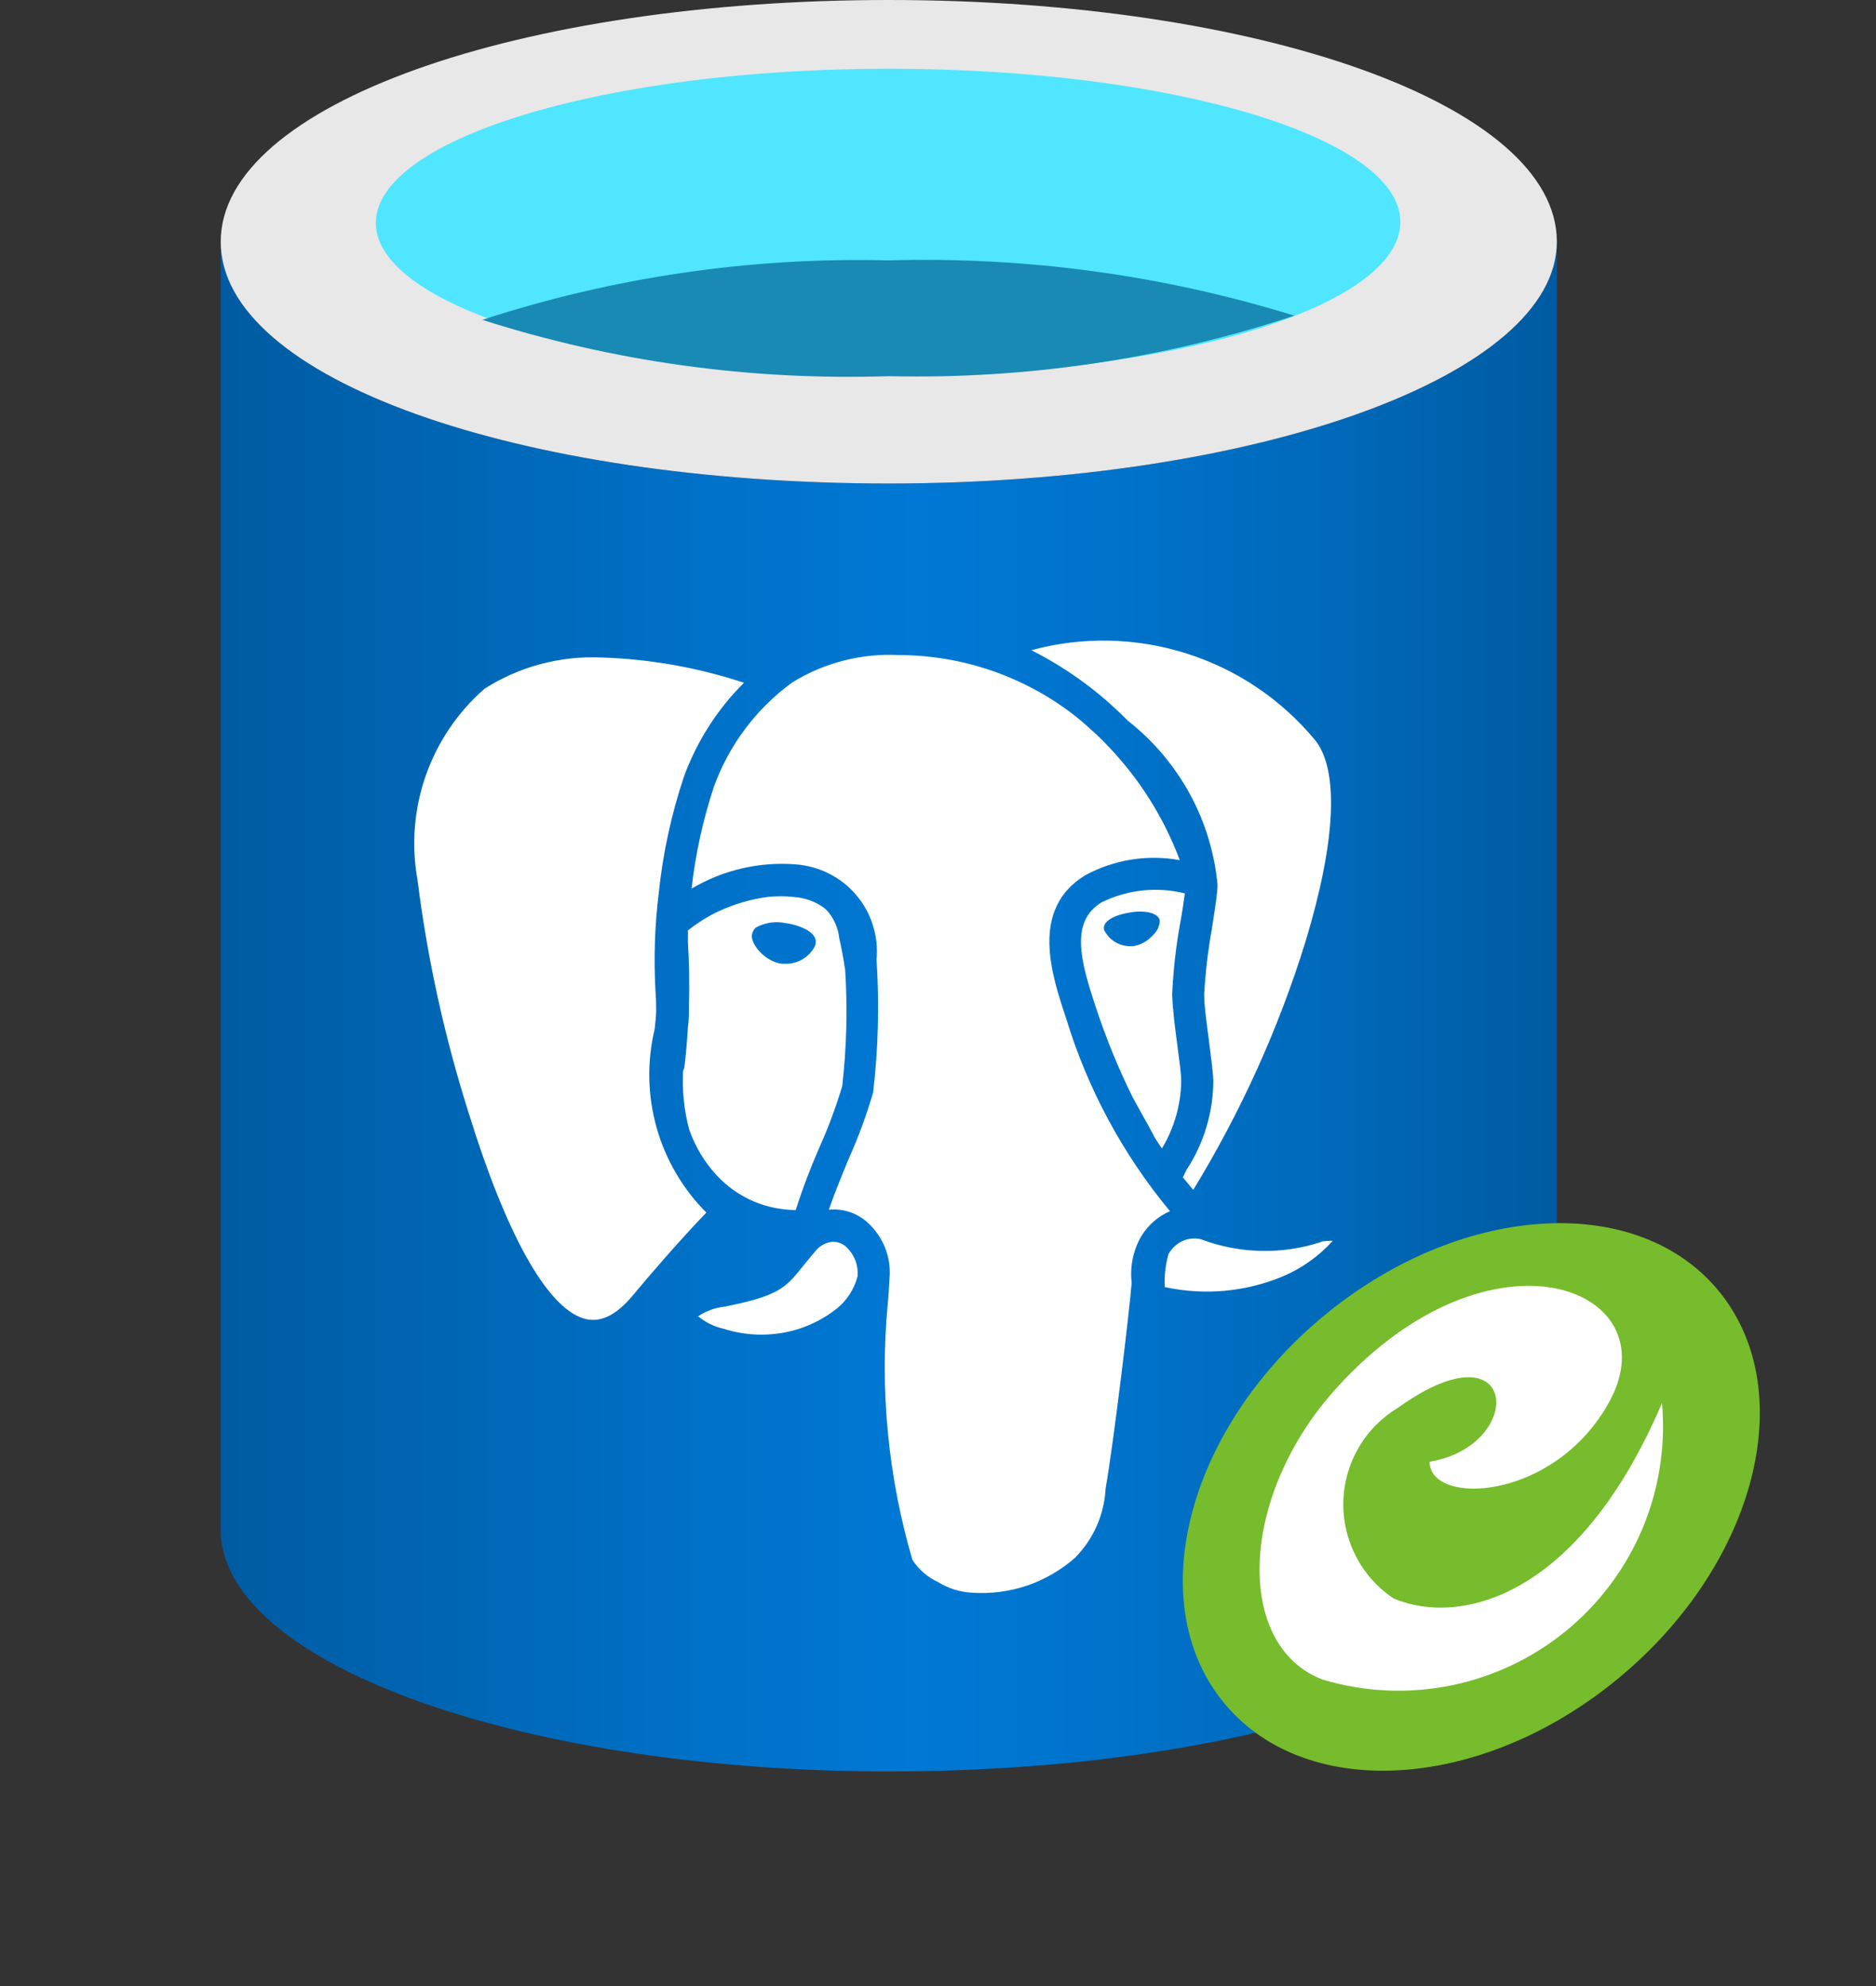
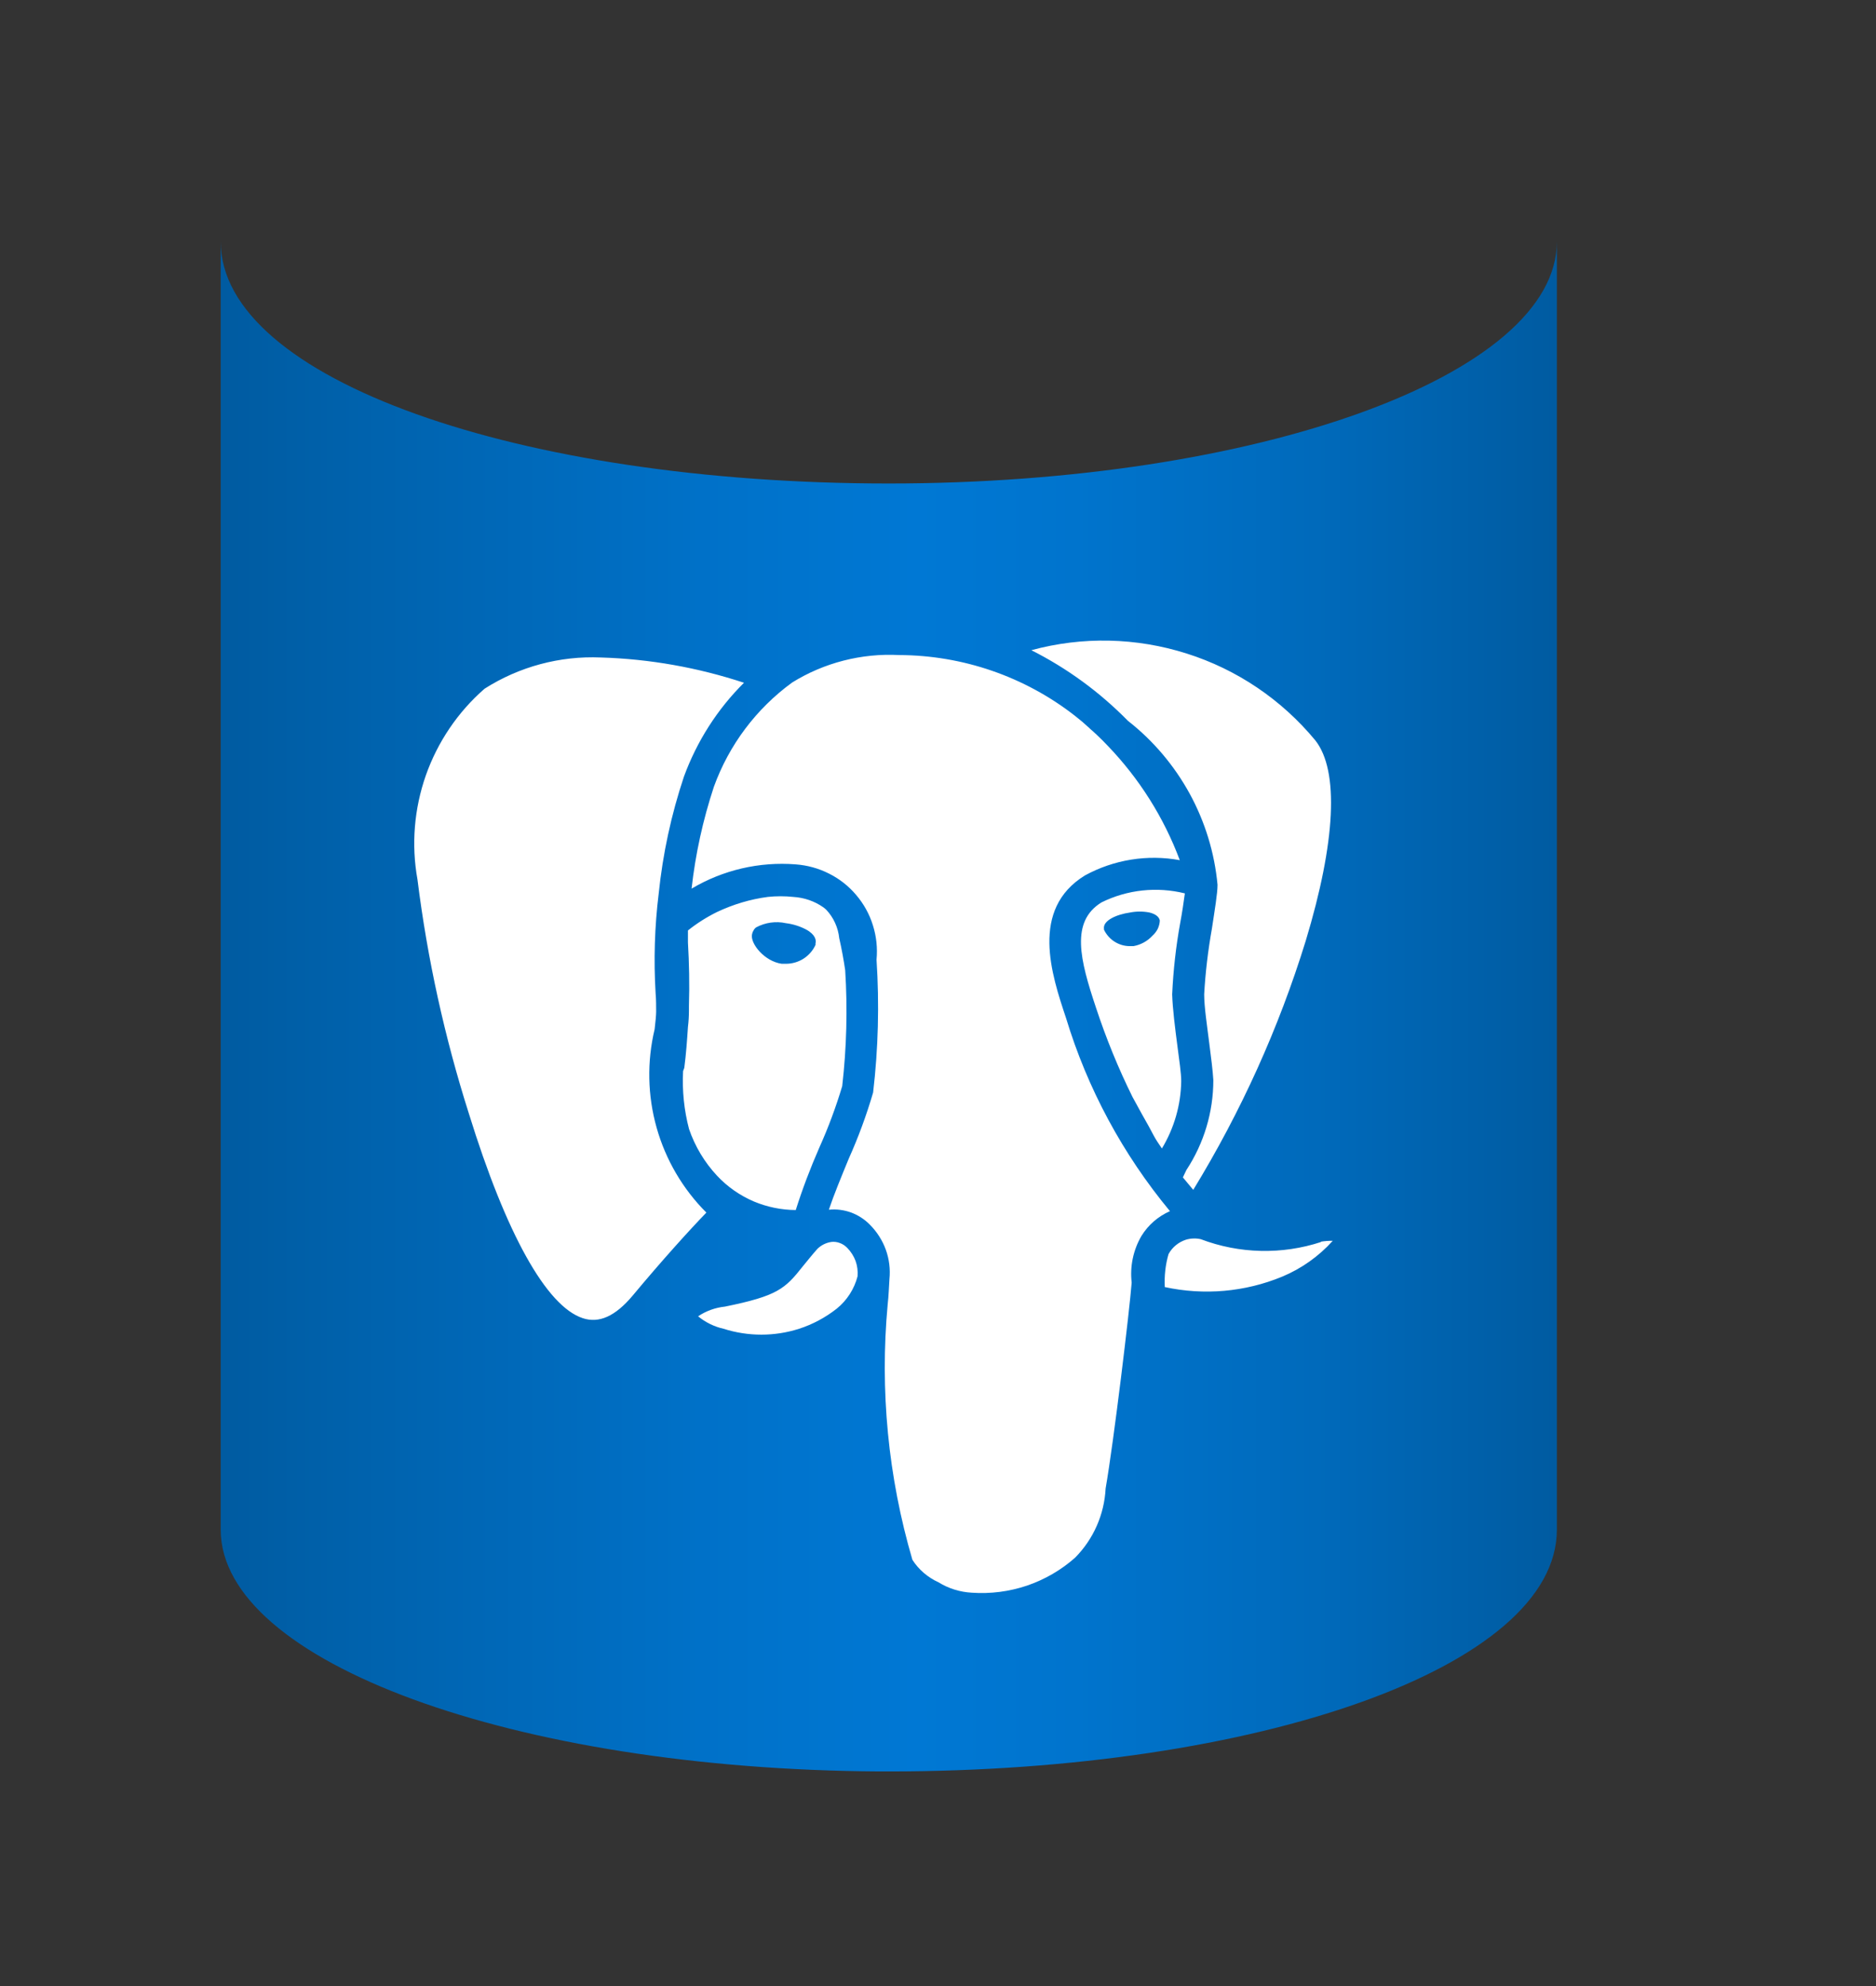
<svg xmlns="http://www.w3.org/2000/svg" width="17" height="18" viewBox="0 0 17 18" fill="none">
  <rect x="0" y="0" width="17" height="18" fill="#333333" stroke="none" />
  <path d="M8.054 4.382C4.711 4.382 2 3.437 2 2.19V13.864C2 15.063 4.663 16.036 7.969 16.055H8.054C11.397 16.055 14.108 15.11 14.108 13.864V2.19C14.108 3.399 11.397 4.382 8.054 4.382Z" fill="url(#paint0_linear_47_17448)" />
-   <path d="M14.108 2.191C14.108 3.4 11.397 4.382 8.054 4.382C4.711 4.382 2 3.438 2 2.191C2 0.944 4.711 0 8.054 0C11.397 0 14.108 0.944 14.108 2.191Z" fill="#E8E8E8" />
-   <path d="M12.69 2.011C12.69 2.786 10.612 3.409 8.053 3.409C5.493 3.409 3.406 2.786 3.406 2.021C3.406 1.256 5.484 0.623 8.053 0.623C10.622 0.623 12.69 1.246 12.69 2.011Z" fill="#50E6FF" />
-   <path d="M8.054 2.36C6.805 2.329 5.559 2.511 4.371 2.899C5.561 3.279 6.806 3.451 8.054 3.409C9.301 3.439 10.544 3.254 11.728 2.861C10.54 2.493 9.298 2.324 8.054 2.36Z" fill="#198AB3" />
  <path d="M11.033 8.019C11.033 8.097 11.008 8.245 10.982 8.417C10.947 8.614 10.923 8.813 10.912 9.012C10.912 9.126 10.939 9.301 10.958 9.454C10.975 9.584 10.99 9.705 10.995 9.789C10.995 10.079 10.91 10.362 10.751 10.604C10.74 10.627 10.73 10.649 10.719 10.671C10.75 10.709 10.782 10.747 10.813 10.784C11.245 10.077 11.588 9.319 11.832 8.528C12.104 7.63 12.136 6.984 11.919 6.71C11.614 6.341 11.209 6.067 10.753 5.923C10.297 5.778 9.808 5.767 9.346 5.893C9.671 6.057 9.966 6.273 10.221 6.533C10.45 6.712 10.64 6.937 10.78 7.192C10.92 7.448 11.006 7.729 11.033 8.019ZM10.737 8.097C10.483 8.034 10.215 8.063 9.981 8.179C9.698 8.354 9.787 8.7 9.932 9.134C10.023 9.41 10.133 9.68 10.262 9.941L10.348 10.098C10.395 10.18 10.43 10.244 10.452 10.287C10.475 10.331 10.502 10.369 10.529 10.409C10.64 10.225 10.701 10.014 10.704 9.799C10.704 9.725 10.686 9.61 10.67 9.484C10.648 9.316 10.626 9.142 10.622 9.012C10.632 8.795 10.656 8.578 10.695 8.364C10.712 8.274 10.727 8.172 10.737 8.097ZM10.444 8.48C10.398 8.53 10.338 8.563 10.271 8.575H10.238C10.189 8.575 10.141 8.561 10.099 8.534C10.058 8.508 10.025 8.47 10.004 8.426V8.418C9.993 8.344 10.115 8.288 10.242 8.27C10.299 8.259 10.358 8.259 10.415 8.27C10.47 8.283 10.504 8.309 10.51 8.343C10.509 8.37 10.502 8.395 10.491 8.419C10.479 8.442 10.463 8.463 10.444 8.48ZM5.932 9.33C5.94 9.261 5.946 9.2 5.946 9.169C5.946 9.115 5.946 9.059 5.941 9.002C5.923 8.701 5.932 8.398 5.969 8.099C6.006 7.738 6.083 7.382 6.198 7.038C6.315 6.719 6.5 6.428 6.742 6.188C6.323 6.05 5.886 5.972 5.445 5.959C5.073 5.943 4.705 6.042 4.391 6.242C4.149 6.453 3.966 6.724 3.859 7.027C3.753 7.33 3.726 7.655 3.783 7.971C3.873 8.691 4.029 9.401 4.249 10.093C4.585 11.179 4.951 11.839 5.281 11.947C5.428 11.996 5.575 11.93 5.731 11.745C6 11.422 6.251 11.145 6.401 10.99C6.187 10.776 6.032 10.511 5.95 10.22C5.868 9.929 5.862 9.622 5.932 9.329V9.33ZM6.19 9.708C6.181 9.885 6.199 10.062 6.244 10.233C6.298 10.39 6.384 10.534 6.497 10.655C6.591 10.756 6.706 10.836 6.833 10.89C6.953 10.94 7.081 10.966 7.211 10.967C7.272 10.774 7.344 10.585 7.425 10.4C7.506 10.22 7.575 10.034 7.632 9.844C7.672 9.495 7.681 9.143 7.659 8.793C7.645 8.699 7.628 8.604 7.605 8.503C7.595 8.407 7.554 8.316 7.488 8.246C7.48 8.238 7.471 8.231 7.462 8.224C7.381 8.167 7.287 8.135 7.188 8.129C7.112 8.121 7.035 8.121 6.958 8.129C6.798 8.15 6.643 8.197 6.497 8.266C6.404 8.312 6.315 8.368 6.234 8.433C6.234 8.471 6.234 8.506 6.234 8.541C6.245 8.73 6.249 8.924 6.243 9.116V9.16C6.243 9.21 6.24 9.259 6.234 9.308C6.226 9.431 6.217 9.555 6.201 9.678L6.19 9.708ZM6.827 8.436C6.832 8.424 6.841 8.413 6.852 8.405C6.934 8.361 7.03 8.347 7.121 8.367C7.185 8.375 7.247 8.394 7.304 8.424C7.39 8.47 7.398 8.523 7.39 8.55V8.564C7.366 8.616 7.328 8.659 7.281 8.689C7.234 8.719 7.178 8.735 7.122 8.735H7.084C6.928 8.713 6.801 8.555 6.814 8.472C6.816 8.459 6.82 8.447 6.827 8.436ZM7.534 11.256C7.485 11.263 7.44 11.286 7.406 11.32C7.352 11.381 7.311 11.434 7.275 11.477C7.114 11.681 7.046 11.745 6.57 11.842C6.483 11.851 6.399 11.881 6.326 11.93C6.393 11.985 6.472 12.024 6.557 12.043C6.78 12.114 7.019 12.114 7.241 12.043C7.365 12.003 7.48 11.941 7.582 11.861C7.675 11.786 7.741 11.683 7.771 11.568C7.775 11.52 7.769 11.473 7.753 11.428C7.736 11.383 7.71 11.343 7.677 11.309C7.658 11.29 7.636 11.275 7.611 11.266C7.586 11.256 7.559 11.253 7.532 11.256H7.534ZM11.973 11.256C11.617 11.373 11.231 11.364 10.881 11.231C10.836 11.221 10.79 11.223 10.746 11.236C10.679 11.258 10.623 11.304 10.589 11.366C10.561 11.463 10.55 11.564 10.555 11.665C10.911 11.742 11.281 11.71 11.618 11.571C11.793 11.498 11.95 11.387 12.077 11.246C12.04 11.245 12.004 11.248 11.967 11.254L11.973 11.256ZM9.66 9.226C9.529 8.834 9.332 8.241 9.832 7.934C10.094 7.791 10.398 7.742 10.691 7.796C10.546 7.408 10.323 7.055 10.036 6.757C10.006 6.725 9.975 6.694 9.941 6.662C9.907 6.63 9.901 6.625 9.88 6.607L9.872 6.599L9.808 6.542L9.765 6.507L9.739 6.486C9.285 6.132 8.725 5.939 8.149 5.937C7.807 5.919 7.468 6.006 7.178 6.186C6.853 6.423 6.606 6.752 6.469 7.131C6.37 7.431 6.302 7.74 6.267 8.054C6.551 7.885 6.881 7.808 7.211 7.834C7.316 7.842 7.419 7.87 7.513 7.918C7.607 7.965 7.691 8.031 7.759 8.112C7.827 8.192 7.879 8.285 7.91 8.386C7.942 8.487 7.953 8.593 7.943 8.698C7.969 9.099 7.959 9.502 7.912 9.902C7.852 10.107 7.778 10.308 7.691 10.502C7.626 10.66 7.555 10.832 7.511 10.964C7.579 10.957 7.648 10.966 7.712 10.989C7.776 11.013 7.834 11.05 7.882 11.099C7.946 11.163 7.996 11.241 8.027 11.326C8.058 11.412 8.069 11.503 8.06 11.593C8.055 11.669 8.053 11.745 8.044 11.822C7.972 12.601 8.048 13.386 8.268 14.137C8.325 14.226 8.408 14.297 8.505 14.341C8.595 14.397 8.699 14.429 8.805 14.435C8.975 14.447 9.145 14.425 9.306 14.371C9.467 14.316 9.616 14.23 9.743 14.117C9.909 13.949 10.007 13.726 10.019 13.49C10.094 13.059 10.236 11.872 10.255 11.625C10.238 11.478 10.269 11.329 10.344 11.201C10.405 11.102 10.495 11.024 10.602 10.977C10.175 10.462 9.854 9.866 9.66 9.226Z" fill="white" />
-   <path d="M14.698 15.184C15.929 14.145 16.316 12.579 15.562 11.685C14.808 10.792 13.199 10.911 11.967 11.95C10.736 12.989 10.35 14.556 11.104 15.449C11.858 16.342 13.467 16.224 14.698 15.184Z" fill="#76BC2D" />
-   <path d="M12.63 14.488C12.486 14.392 12.368 14.262 12.289 14.108C12.209 13.955 12.169 13.784 12.173 13.611C12.177 13.438 12.225 13.269 12.312 13.12C12.399 12.97 12.523 12.846 12.671 12.757C13.766 11.973 13.833 13.102 12.955 13.248C12.955 13.654 14.096 13.606 14.587 12.698C15.138 11.677 13.518 11.03 12.113 12.578C11.215 13.569 11.192 14.924 11.987 15.223C12.362 15.335 12.758 15.354 13.142 15.277C13.526 15.2 13.885 15.031 14.188 14.784C14.492 14.536 14.729 14.219 14.882 13.858C15.034 13.498 15.095 13.105 15.061 12.715C14.307 14.484 13.23 14.74 12.63 14.488Z" fill="white" />
  <defs>
    <linearGradient id="paint0_linear_47_17448" x1="2" y1="9.124" x2="14.111" y2="9.124" gradientUnits="userSpaceOnUse">
      <stop stop-color="#005BA1" />
      <stop offset="0.07" stop-color="#0060A9" />
      <stop offset="0.36" stop-color="#0071C8" />
      <stop offset="0.52" stop-color="#0078D4" />
      <stop offset="0.64" stop-color="#0074CD" />
      <stop offset="0.82" stop-color="#006ABB" />
      <stop offset="1" stop-color="#005BA1" />
    </linearGradient>
  </defs>
</svg>